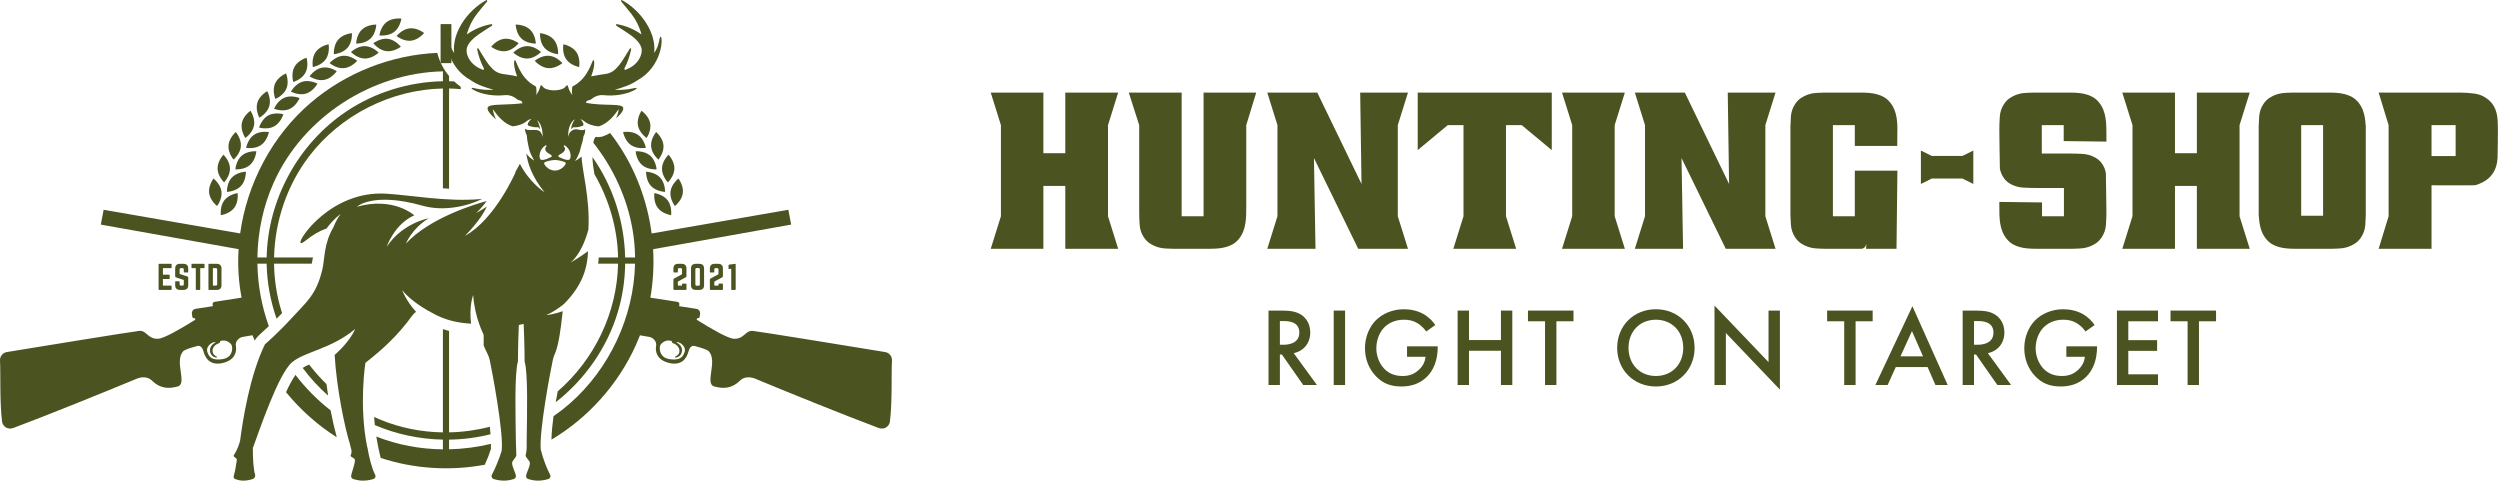
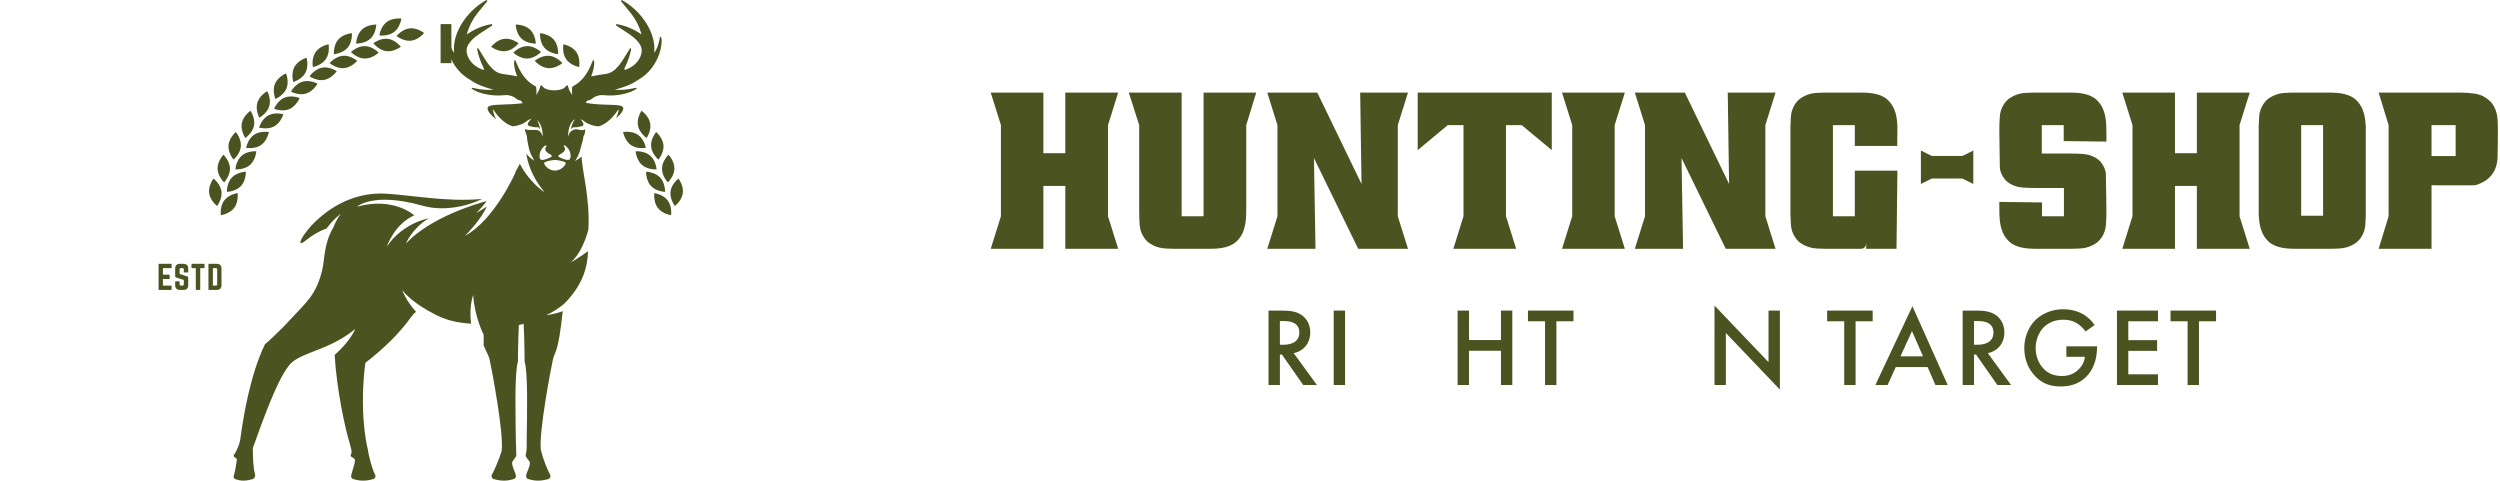
<svg xmlns="http://www.w3.org/2000/svg" width="810" height="156" viewBox="0 0 810 156" fill="none">
  <path d="M146.249 7.808H142.751V20.458H146.249V7.808Z" fill="#4B5320" />
  <path d="M55.427 85.479C55.554 85.479 55.596 85.542 55.596 85.648V86.703C55.596 86.809 55.554 86.883 55.427 86.883H52.786V88.997H54.804C54.909 88.997 54.973 89.061 54.973 89.177V90.222C54.973 90.338 54.909 90.401 54.804 90.401H52.786V92.537H55.427C55.554 92.537 55.596 92.59 55.596 92.706V93.761C55.596 93.867 55.554 93.93 55.427 93.93H51.54C51.445 93.93 51.382 93.867 51.382 93.761V85.648C51.382 85.542 51.445 85.479 51.54 85.479H55.427ZM66.099 85.479C66.215 85.479 66.268 85.542 66.268 85.648V86.703C66.268 86.809 66.215 86.872 66.099 86.872H64.873V93.761C64.873 93.878 64.821 93.93 64.704 93.93H63.607C63.501 93.93 63.437 93.878 63.437 93.761V86.872H62.212C62.107 86.872 62.043 86.809 62.043 86.703V85.648C62.043 85.542 62.107 85.479 62.212 85.479H66.099ZM70.242 85.479C71.235 85.479 71.762 86.017 71.762 87.01V92.41C71.762 93.402 71.235 93.93 70.242 93.93H67.706C67.59 93.93 67.537 93.878 67.537 93.761V85.648C67.537 85.542 67.59 85.479 67.706 85.479H70.242ZM59.465 85.479C60.457 85.479 60.985 86.006 60.985 86.999V88.119C60.985 88.225 60.932 88.288 60.816 88.288H59.718C59.613 88.288 59.549 88.225 59.549 88.119V87.295C59.549 87.02 59.412 86.872 59.126 86.872H58.618C58.354 86.872 58.196 87.02 58.196 87.295V88.754L60.71 89.578C60.89 89.652 60.985 89.768 60.985 89.969V92.41C60.985 93.402 60.457 93.93 59.465 93.93H58.28C57.298 93.93 56.76 93.402 56.76 92.41V91.301C56.76 91.184 56.823 91.131 56.928 91.131H58.027C58.143 91.131 58.196 91.184 58.196 91.301V92.115C58.196 92.4 58.354 92.537 58.618 92.537H59.126C59.401 92.537 59.549 92.4 59.549 92.115V90.708L57.045 89.884C56.855 89.821 56.76 89.694 56.76 89.493V86.999C56.76 86.006 57.298 85.479 58.28 85.479H59.465ZM69.946 92.537C70.221 92.537 70.369 92.4 70.369 92.115V87.305C70.369 87.02 70.221 86.872 69.946 86.872H68.973V92.537H69.946Z" fill="#4B5320" />
-   <path d="M220.894 85.479C221.875 85.479 222.413 86.006 222.413 86.999V89.493C222.413 89.694 222.329 89.778 222.129 89.884L219.772 91.153C219.667 91.216 219.624 91.29 219.624 91.406V92.326C219.624 92.463 219.698 92.537 219.836 92.537H220.978V92.103C220.978 91.966 221.052 91.892 221.189 91.892H222.202C222.34 91.892 222.413 91.966 222.413 92.103V93.719C222.413 93.856 222.34 93.93 222.202 93.93H218.4C218.263 93.93 218.189 93.856 218.189 93.719V90.603C218.189 90.402 218.263 90.317 218.463 90.212L220.978 88.859V87.295C220.978 87.02 220.82 86.872 220.555 86.872H220.047C219.762 86.872 219.624 87.02 219.624 87.295V88.119C219.624 88.225 219.561 88.288 219.455 88.288H218.358C218.241 88.288 218.189 88.225 218.189 88.119V86.999C218.189 86.006 218.717 85.479 219.709 85.479H220.894ZM236.249 85.743C236.111 85.754 236.048 85.828 236.048 85.965V86.979C236.048 87.116 236.133 87.19 236.27 87.169L236.925 87.085V93.761C236.925 93.867 236.978 93.93 237.094 93.93H238.192C238.297 93.93 238.361 93.867 238.361 93.761V85.648C238.361 85.542 238.297 85.479 238.192 85.479L236.249 85.743ZM226.599 85.479C227.592 85.479 228.12 86.006 228.12 86.999V92.41C228.12 93.402 227.592 93.93 226.599 93.93H225.415C224.422 93.93 223.894 93.402 223.894 92.41V86.999C223.894 86.006 224.422 85.479 225.415 85.479H226.599ZM232.703 85.479C233.685 85.479 234.223 86.006 234.223 86.999V89.493C234.223 89.694 234.139 89.778 233.939 89.884L231.582 91.153C231.477 91.216 231.434 91.29 231.434 91.406V92.326C231.434 92.463 231.508 92.537 231.645 92.537H232.788V92.103C232.788 91.966 232.862 91.892 232.999 91.892H234.012C234.15 91.892 234.223 91.966 234.223 92.103V93.719C234.223 93.856 234.15 93.93 234.012 93.93H230.21C230.072 93.93 229.998 93.856 229.998 93.719V90.603C229.998 90.402 230.072 90.317 230.273 90.212L232.788 88.859V87.295C232.788 87.02 232.629 86.872 232.364 86.872H231.857C231.571 86.872 231.434 87.02 231.434 87.295V88.119C231.434 88.225 231.371 88.288 231.265 88.288H230.167C230.051 88.288 229.998 88.225 229.998 88.119V86.999C229.998 86.006 230.526 85.479 231.519 85.479H232.703ZM226.335 92.569C226.61 92.569 226.758 92.431 226.758 92.146V87.263C226.758 86.988 226.61 86.84 226.335 86.84H225.721C225.446 86.84 225.298 86.988 225.298 87.263V92.146C225.298 92.431 225.446 92.569 225.721 92.569H226.335Z" fill="#4B5320" />
-   <path fill-rule="evenodd" clip-rule="evenodd" d="M143.503 106.627C144.162 106.85 144.827 107.053 145.497 107.235V140.085C149.948 139.994 154.391 139.386 158.705 138.269C158.789 139.079 158.865 139.89 158.934 140.702C154.545 141.803 150.026 142.381 145.497 142.444V145.574C150.066 145.475 154.628 144.882 159.076 143.808C159.079 144.782 159.051 145.5 159.051 145.5C158.494 147.229 157.837 148.925 157.07 150.571C145.873 152.659 134.144 151.925 123.335 148.373C122.798 146.283 122.373 143.978 122.373 143.978C122.207 143.136 122.057 142.29 121.924 141.443C128.782 144.152 136.13 145.514 143.503 145.586V142.437C135.951 142.288 128.415 140.709 121.441 137.733C121.35 136.855 121.275 135.975 121.216 135.094C121.844 135.386 122.479 135.664 123.119 135.931C129.571 138.615 136.523 139.99 143.503 140.091V106.627ZM197.669 43.092C198.504 44.16 199.304 45.255 200.07 46.377C206.006 55.074 209.748 65.198 211.128 75.646L255.416 67.97L256.343 72.768L211.611 80.741C211.915 85.984 211.625 91.261 210.722 96.439L219.503 97.799C219.904 97.861 220.179 98.236 220.116 98.637C220.071 98.929 220.03 99.197 220.03 99.197L225.618 100.063C225.996 100.122 226.337 100.328 226.563 100.638C226.79 100.948 226.884 101.335 226.826 101.714C226.773 102.058 226.719 102.403 226.678 102.669C226.658 102.8 226.586 102.917 226.48 102.995C226.374 103.073 226.241 103.105 226.11 103.085C226.11 103.085 226.109 103.084 226.109 103.085C225.954 103.061 225.804 103.149 225.75 103.296C225.696 103.443 225.752 103.608 225.885 103.69C230.45 106.534 235.811 109.631 237.678 109.749C241.154 109.969 241.438 106.988 243.877 107.207C245.966 107.394 278.032 112.628 286.801 114.067C288.124 114.282 289.071 115.461 288.996 116.8C288.761 120.932 289.143 129.839 288.337 136.576C288.226 137.395 287.739 138.116 287.019 138.525C286.3 138.933 285.446 138.947 284.671 138.659C274.398 134.843 252.967 126.164 244.715 122.707C243.196 122.071 241.157 121.951 239.809 123.282C237.243 125.816 234.527 126.093 231.393 125.209C228.26 124.324 232.55 117.106 229.701 113.865C229.236 113.337 227.484 112.719 224.857 112.051C224.366 111.983 223.512 112.235 223.074 113.868C222.481 116.077 220.918 118.573 216.803 117.601C212.688 116.629 212.257 113.717 212.577 112.095C212.734 111.299 212.452 110.598 211.921 110.023C211.495 109.562 210.928 109.254 210.309 109.146C209.337 108.978 208.349 108.81 207.349 108.642C206.931 109.725 206.482 110.798 206.003 111.859C200.287 124.516 190.635 135.329 178.671 142.446C178.74 139.92 178.987 137.384 179.336 134.847C181.151 133.601 182.897 132.25 184.563 130.793C197.484 119.504 205.363 102.595 205.754 85.42H202.553C202.489 90.728 201.704 96.043 200.156 101.183C196.695 112.678 189.509 122.939 180.052 130.327C180.259 129.148 180.479 127.969 180.703 126.791C192.493 116.605 199.955 101.408 200.251 85.42H193.794C193.898 84.757 193.967 84.092 193.996 83.427H200.251C200.069 73.957 197.339 64.612 192.581 56.422C192.26 54.561 191.998 52.716 191.95 50.884C198.607 60.318 202.292 71.801 202.544 83.427H205.765C205.731 80.322 205.448 77.216 204.905 74.139C203.107 63.974 198.645 54.329 192.236 46.251C192.313 45.931 192.38 45.608 192.431 45.279C193.035 43.986 193.084 44.392 193.726 44.44L195.067 44.281C195.981 43.986 196.851 43.584 197.669 43.092ZM95.734 121.46C99.017 125.759 102.849 129.636 107.121 132.958C107.677 135.885 108.334 138.792 109.105 141.667C102.896 137.745 97.346 132.777 92.683 127.071C93.564 125.117 94.529 123.209 95.734 121.46ZM141.679 17.131C142.344 19.884 143.684 22.458 145.497 24.633V26.319C146.046 26.33 146.594 26.349 147.142 26.376C147.727 26.923 148.345 27.432 148.991 27.899C149.362 28.164 149.278 28.397 149.308 28.878C148.042 28.766 146.771 28.698 145.497 28.674V61.149C144.832 61.112 144.167 61.068 143.503 61.019V28.674C126.725 29.01 110.293 37.245 100.025 50.803C92.964 60.125 89.061 71.699 88.802 83.427H101.395C101.275 84.092 101.149 84.757 101.012 85.42H88.793C88.861 90.499 89.616 95.584 91.098 100.505C91.193 100.821 91.291 101.136 91.392 101.45C90.805 102.055 90.209 102.656 89.606 103.252C87.624 97.563 86.505 91.546 86.395 85.42H83.4C83.518 92.309 84.754 99.183 87.102 105.668C86.261 106.462 85.411 107.246 84.558 108.018C83.647 108.838 82.971 109.525 82.531 110.363C82.281 109.784 82.041 109.202 81.808 108.616C80.755 108.792 79.714 108.969 78.691 109.146C78.072 109.254 77.505 109.562 77.079 110.023C76.548 110.598 76.266 111.299 76.423 112.095C76.743 113.717 76.312 116.629 72.197 117.601C68.082 118.573 66.519 116.077 65.926 113.868C65.488 112.235 64.634 111.983 64.143 112.051C61.516 112.719 59.764 113.337 59.299 113.865C56.45 117.106 60.74 124.324 57.606 125.209C54.473 126.093 51.758 125.816 49.191 123.282C47.843 121.951 45.804 122.071 44.285 122.707C36.033 126.164 14.602 134.843 4.329 138.659C3.553 138.947 2.699 138.933 1.98 138.525C1.261 138.116 0.774 137.395 0.663 136.576C-0.143 129.839 0.239 120.932 0.004 116.8C-0.071 115.461 0.876 114.282 2.199 114.067C10.968 112.628 43.034 107.394 45.123 107.207C47.562 106.988 47.846 109.969 51.322 109.749C53.189 109.631 58.55 106.534 63.115 103.69C63.248 103.608 63.304 103.443 63.25 103.296C63.196 103.149 63.046 103.061 62.891 103.085C62.76 103.105 62.626 103.073 62.52 102.995C62.414 102.917 62.342 102.8 62.322 102.669C62.281 102.403 62.227 102.058 62.174 101.714C62.116 101.335 62.21 100.948 62.437 100.638C62.663 100.328 63.004 100.122 63.382 100.063L68.97 99.197C68.97 99.197 68.928 98.929 68.884 98.637C68.821 98.236 69.096 97.861 69.497 97.799L78.266 96.441C77.591 92.863 77.219 89.221 77.177 85.553C77.158 83.943 77.199 82.332 77.299 80.725L32.657 72.768L33.584 67.97L77.809 75.635C80.055 59.447 88.15 44.033 100.622 33.338C112.004 23.578 126.734 17.789 141.679 17.131ZM100.167 118.125C101.883 120.368 103.763 122.484 105.789 124.45C105.945 125.696 106.116 126.939 106.306 128.179C103.258 125.489 100.495 122.474 98.063 119.204C98.719 118.784 99.429 118.437 100.167 118.125ZM219.272 110.803C219.39 110.827 219.506 110.85 219.623 110.874C220.119 110.976 220.579 111.209 220.954 111.548C221.524 112.073 222.151 112.918 221.845 113.949C221.321 115.708 220.267 116.841 217.034 116.382C213.801 115.924 213.615 113.343 213.846 112.124C213.948 111.581 214.492 111.081 215.138 110.705C215.728 110.363 216.422 110.245 217.092 110.374C217.268 110.408 217.444 110.442 217.618 110.475C217.658 110.619 217.696 110.758 217.728 110.871C217.772 111.032 217.895 111.16 218.054 111.21C219.471 111.667 220.259 112.775 220.125 113.958C220.04 114.712 219.46 115.207 218.797 115.535C218.726 115.578 218.695 115.665 218.723 115.744C218.751 115.822 218.829 115.871 218.912 115.86C219.708 115.745 220.731 115.253 220.942 113.846C221.238 111.871 219.257 111.025 219.257 111.025L219.272 110.803ZM69.728 110.803C69.61 110.827 69.493 110.85 69.377 110.874C68.881 110.976 68.421 111.209 68.046 111.548C67.476 112.073 66.849 112.918 67.156 113.949C67.679 115.708 68.733 116.841 71.966 116.382C75.199 115.924 75.385 113.343 75.154 112.124C75.052 111.581 74.508 111.081 73.862 110.705C73.272 110.363 72.579 110.245 71.908 110.374C71.732 110.408 71.556 110.442 71.382 110.475C71.342 110.619 71.304 110.758 71.272 110.871C71.228 111.032 71.105 111.16 70.946 111.21C69.529 111.667 68.741 112.775 68.875 113.958C68.96 114.712 69.54 115.207 70.203 115.535C70.274 115.578 70.305 115.665 70.277 115.744C70.249 115.822 70.171 115.871 70.088 115.86C69.291 115.745 68.269 115.253 68.058 113.846C67.762 111.871 69.743 111.025 69.743 111.025L69.728 110.803ZM143.503 23.118C120.653 23.589 98.281 37.78 88.717 59.081C85.287 66.721 83.517 75.058 83.398 83.427H86.396C86.734 64.787 96.547 46.559 112.307 36.045C121.497 29.915 132.468 26.526 143.503 26.319V23.118Z" fill="#4B5320" />
  <path fill-rule="evenodd" clip-rule="evenodd" d="M172.231 38.504C171.204 38.692 170.447 39.413 170.447 39.413C170.447 39.413 170.224 39.518 170.044 39.705C169.361 40.121 168.03 40.76 166.098 40.932C162.048 39.625 159.911 35.373 159.693 35.427C159.693 35.427 159.828 37.015 160.758 38.699C158.505 36.857 157.237 35.074 158.417 34.424C159.773 33.676 164.438 34.067 169.298 33.448C168.938 32.212 168.28 32.807 167.409 32.077C166.262 31.127 164.862 30.687 163.464 30.838C156.093 31.603 150.787 27.908 153.524 28.543C156.105 29.142 158.274 29.2 159.905 29.074C157.387 28.372 154.75 27.556 152.49 25.975C144.72 21.667 144.106 12.329 145.05 11.888C145.496 11.679 145.351 14.801 147.146 17.149C146.354 10.717 151.375 3.39 157.646 0H157.648C157.744 0.021 157.824 0.103 157.853 0.214C157.882 0.323 157.857 0.444 157.789 0.525C157.076 1.374 155.449 3.321 154.479 4.562C153.08 6.351 151.875 8.713 151.254 11.161C153.64 9.454 156.476 8.259 159.349 7.803L159.35 7.804C159.437 7.857 159.492 7.963 159.493 8.078C159.493 8.193 159.439 8.299 159.352 8.354C158.459 8.92 156.417 10.223 155.178 11.076C153.585 12.173 151.263 14.081 151.172 16.198C151.094 18.011 152.319 20.518 155.016 21.971C155.479 22.22 155.951 22.436 156.429 22.625C156.543 22.667 156.667 22.622 156.741 22.513C156.814 22.402 156.822 22.25 156.759 22.132C155.765 20.216 155.009 18.065 154.572 15.839L154.572 15.838C154.611 15.734 154.694 15.66 154.79 15.642C154.886 15.625 154.978 15.669 155.031 15.756C155.573 16.652 156.816 18.702 157.624 19.935C158.194 20.808 158.888 21.648 159.667 22.398C160.566 23.258 161.657 23.799 162.811 23.955C164.385 24.186 165.978 24.384 167.552 24.734C166.474 21.993 166.346 19.772 166.811 19.454C167.244 19.158 168.249 25.261 173.493 27.948C173.651 28.028 173.751 28.212 173.746 28.413C173.716 28.925 174.054 29.929 173.583 30.793C173.583 30.793 174.459 30.178 175.103 27.86C175.313 27.102 175.93 28.333 176.43 28.601C177.308 29.073 178.522 29.268 179.545 29.274C180.569 29.268 181.783 29.073 182.661 28.601C183.16 28.333 183.777 27.102 183.988 27.86C184.632 30.178 185.507 30.793 185.507 30.793C185.078 29.913 185.407 28.935 185.372 28.426C185.363 28.219 185.465 28.027 185.628 27.944C190.86 25.252 191.847 19.158 192.279 19.454C192.745 19.772 192.616 21.993 191.539 24.734C193.113 24.384 194.706 24.186 196.28 23.955C197.433 23.799 198.524 23.258 199.423 22.398C200.203 21.648 200.896 20.808 201.467 19.935C202.274 18.702 203.518 16.652 204.06 15.756C204.112 15.669 204.205 15.625 204.301 15.642C204.397 15.66 204.48 15.734 204.518 15.838L204.519 15.839C204.082 18.065 203.325 20.216 202.332 22.132C202.269 22.25 202.276 22.402 202.35 22.513C202.424 22.622 202.548 22.667 202.661 22.625C203.14 22.436 203.612 22.22 204.075 21.971C206.771 20.518 207.997 18.011 207.919 16.198C207.828 14.081 205.505 12.173 203.913 11.076C202.674 10.223 200.631 8.92 199.738 8.354C199.651 8.299 199.598 8.193 199.598 8.078C199.599 7.963 199.654 7.857 199.741 7.804L199.742 7.803C202.615 8.259 205.45 9.454 207.837 11.161C207.215 8.713 206.011 6.351 204.612 4.562C203.642 3.321 202.015 1.374 201.302 0.525C201.233 0.444 201.209 0.323 201.238 0.214C201.267 0.103 201.346 0.021 201.442 0H201.444C207.716 3.39 212.736 10.717 211.945 17.149C213.74 14.801 213.594 11.679 214.041 11.888C214.984 12.329 214.371 21.667 206.601 25.975C204.341 27.556 201.704 28.372 199.186 29.074C200.817 29.2 202.986 29.142 205.567 28.543C208.304 27.908 202.997 31.603 195.627 30.838C194.228 30.687 192.829 31.127 191.682 32.077C190.839 32.783 190.196 32.151 189.829 33.327C194.96 34.277 200.057 33.637 201.484 34.424C202.588 35.032 201.605 36.633 199.571 38.344C200.389 36.799 200.445 35.427 200.445 35.427C200.225 35.372 198.072 39.658 193.992 40.947C191.936 40.8 190.532 40.12 189.834 39.692C189.657 39.513 189.445 39.413 189.445 39.413C189.445 39.413 188.864 38.86 188.029 38.596C188.648 39.119 189.331 40.194 188.898 40.719L188.897 40.722C187.39 41.315 186.32 41.267 185.72 41.231C185.356 41.52 185.051 41.822 185.051 41.822C185.027 40.93 185.613 39.477 186.309 38.638C185.222 39.167 183.97 41.112 184.095 44.352C184.095 44.352 184.181 43.973 184.341 43.499C184.699 42.59 185.541 41.964 186.514 41.883C187.399 41.834 188.57 42.541 189.556 41.902C189.718 42.321 189.426 43.744 189.054 44.109C188.845 45.941 188.507 46.366 188.016 48.396C188.016 48.396 187.802 49.877 186.318 52.197C187.021 51.781 187.777 51.286 188.442 50.743C188.499 55.03 191.249 64.23 190.631 74.428C189.757 77.632 188.002 82.413 184.865 85.085C184.865 85.085 187.686 83.449 190.529 81.389C190.352 86.319 189.021 92.193 182.718 98.493C181.031 99.85 179.019 101.23 176.974 102.089C176.974 102.089 179.259 101.928 182.324 100.823C180.814 114.991 179.796 113.491 179.113 116.637C178.439 119.736 174.611 139.726 175.213 145.693C175.96 148.779 177.303 152.087 178.215 153.762C178.363 154.029 178.383 154.349 178.269 154.632C178.154 154.915 177.919 155.132 177.627 155.222C174.472 156.146 172.529 155.604 171.132 155.213C170.643 155.051 170.355 154.545 170.467 154.042C170.698 152.799 171.699 151.342 171.682 149.954C171.676 149.223 170.126 148.162 170.317 147.456C170.508 146.747 170.608 145.896 170.657 145.075H170.641C170.624 144.494 170.634 143.422 170.653 142.018C170.648 141.941 170.645 141.899 170.645 141.899L170.654 141.912C170.754 134.864 171.106 120.693 169.975 117.144C169.975 117.144 169.964 111.611 169.666 104.941C169.138 105.067 168.617 105.184 168.102 105.293C167.819 111.856 167.808 117.144 167.808 117.144C166.613 120.896 167.075 136.638 167.143 143.044C167.171 144.042 167.22 145.616 167.293 147.456C167.323 148.187 165.935 149.223 165.928 149.954C165.912 151.342 166.912 152.799 167.143 154.042C167.256 154.545 166.968 155.051 166.478 155.213C165.081 155.604 163.138 156.146 159.983 155.222C159.691 155.132 159.456 154.915 159.342 154.632C159.228 154.349 159.247 154.029 159.395 153.762C160.262 152.17 161.661 148.986 162.563 146.007H162.534C163.28 140.469 159.356 119.793 158.671 116.637C158.339 115.109 157.562 114.021 156.708 111.948C156.761 110.179 156.676 108.376 156.676 108.376C156.676 108.376 153.756 102.758 153.313 95.6C153.313 95.6 151.938 98.938 152.618 104.863C143.849 104.408 139.966 101.15 138.562 100.592L138.55 100.587C136.303 99.286 132.618 96.889 130.299 94.003C130.299 94.003 131.569 97.49 134.806 101.035C134.331 101.355 133.899 101.777 133.537 102.292C128.734 108.924 123.676 113.428 118.39 117.548C118.39 117.548 116.227 131.222 118.969 144.82L119.013 144.819C119.541 148.098 120.544 151.955 121.528 153.762C121.676 154.029 121.696 154.349 121.582 154.632C121.468 154.915 121.232 155.132 120.94 155.222C117.786 156.146 115.843 155.604 114.446 155.213C113.956 155.051 113.668 154.545 113.781 154.042C114.011 152.799 115.011 150.409 114.995 149.022C114.989 148.291 113.283 148.1 113.63 147.456C114.333 146.152 113.472 144.825 113.356 143.794C111.779 138.821 109.057 125.945 108.423 114.988C108.423 114.988 113.142 111.046 115.09 106.582C107.31 113.076 98.734 113.931 94.65 117.355C90.105 121.165 83.859 140.013 81.918 145.182C81.92 148.406 82.088 151.996 82.65 153.762C82.738 154.029 82.7 154.349 82.547 154.632C82.394 154.915 82.144 155.132 81.864 155.222C78.848 156.146 77.362 155.604 76.165 155.213C75.751 155.051 75.579 154.545 75.768 154.042C76.194 152.799 76.51 150.409 76.737 149.022C76.858 148.291 75.348 148.1 75.774 147.456C77.016 145.58 77.582 143.655 77.814 142.637C78.644 136.242 80.916 121.634 85.837 111.565C85.837 111.565 89.844 108.141 94.416 103.157C99.191 97.932 102.489 95.571 104.427 87.361C105.292 83.696 104.831 78.988 108.128 73.46L108.073 73.47C108.697 72.02 109.453 70.57 110.353 69.324C110.353 69.324 108.054 70.958 105.768 74.066C100.554 75.808 98.057 79.422 97.371 78.669C96.471 77.682 107.351 61.696 125.056 62.751C133.355 63.247 144.734 65.439 155.563 64.505C155.801 64.484 156.038 64.46 156.275 64.433C151.305 66.908 143.689 68.561 136.925 66.653C120.805 62.106 115.665 66.973 115.665 66.973C127.552 63.647 134.223 69.772 134.223 69.772C127.779 72.579 125.285 79.958 125.285 79.958C130.481 72.163 138.906 70.736 138.906 70.736C133.501 73.958 131.521 78.919 131.521 78.919C139.373 70.404 154.507 65.99 157.694 65.134C156.762 66.395 155.581 67.822 154.261 69.029C154.261 69.029 155.899 68.173 157.705 66.928C155.857 71.284 150.645 76.424 150.645 76.424C160.465 71.044 167.066 55.751 167.066 55.751C167.066 55.751 167.031 55.744 166.965 55.734C166.981 55.709 166.997 55.682 167.012 55.657C167.251 55.258 167.811 54.227 168.439 53.083C171.688 59.345 176.433 62.285 176.433 62.285C172.162 57.105 170.886 52.47 170.528 49.734C171.119 50.639 172.11 51.425 173.083 52.038C172.342 50.611 171.61 49.441 171.329 47.874C171 46.039 170.812 45.731 170.706 44.037C170.684 43.675 169.924 42.489 170.148 41.774C171.124 42.39 172.248 41.986 173.733 42.116C174.742 42.204 175.211 42.641 175.566 43.589C175.722 44.018 175.797 44.352 175.797 44.352C175.905 41.554 174.986 39.721 174.033 38.933C174.663 40.092 174.923 41.314 175.039 41.909C175.039 41.909 174.736 41.546 174.38 41.207C174.095 41.241 172.98 41.392 171.15 40.674C170.558 40.249 171.642 38.936 172.231 38.504ZM179.786 55.259C177.387 55.253 176.107 53.013 176.288 52.772C176.664 52.27 178.587 51.904 179.799 51.825L179.814 51.825C181.027 51.899 182.936 52.272 183.311 52.772C183.492 53.013 182.207 55.259 179.799 55.259H179.786ZM176.792 47.094C176.878 47.053 176.981 47.077 177.038 47.154C177.096 47.23 177.091 47.336 177.027 47.407C177.009 47.472 176.969 47.518 176.931 47.567C176.227 48.446 176.939 49.349 178.228 49.994C178.228 49.994 178.873 50.237 178.755 50.765C178.755 50.765 175.884 52.348 175.123 51.644C174.518 51.086 174.639 48.347 176.792 47.094ZM182.941 47.094C182.855 47.053 182.752 47.077 182.695 47.154C182.637 47.23 182.643 47.336 182.706 47.407C182.724 47.472 182.764 47.518 182.803 47.567C183.506 48.446 182.742 49.349 181.453 49.994C181.453 49.994 180.809 50.237 180.926 50.765C180.926 50.765 183.797 52.348 184.559 51.644C185.163 51.086 185.094 48.347 182.941 47.094Z" fill="#4B5320" />
  <path fill-rule="evenodd" clip-rule="evenodd" d="M76.986 62.568C76.986 62.568 77.375 65.387 75.876 67.358C74.379 69.329 71.558 69.71 71.558 69.71C71.558 69.71 71.17 66.89 72.668 64.919C74.166 62.949 76.986 62.568 76.986 62.568ZM69.184 57.852C69.184 57.852 71.439 59.587 71.757 62.042C72.075 64.497 70.333 66.749 70.333 66.749C70.333 66.749 68.078 65.013 67.76 62.558C67.442 60.103 69.184 57.852 69.184 57.852ZM79.665 55.632C79.665 55.632 79.756 58.477 78.06 60.279C76.364 62.083 73.519 62.167 73.519 62.167C73.519 62.167 73.429 59.322 75.124 57.519C76.82 55.716 79.665 55.632 79.665 55.632ZM72.397 50.126C72.397 50.126 74.46 52.087 74.519 54.562C74.578 57.037 72.611 59.094 72.611 59.094C72.611 59.094 70.549 57.133 70.49 54.658C70.431 52.183 72.397 50.126 72.397 50.126ZM83.053 49.014C83.053 49.014 82.846 51.852 80.971 53.468C79.096 55.084 76.259 54.871 76.259 54.871C76.259 54.871 76.465 52.032 78.34 50.416C80.215 48.8 83.053 49.014 83.053 49.014ZM76.401 42.778C76.401 42.778 78.248 44.944 78.047 47.412C77.847 49.879 75.676 51.719 75.676 51.719C75.676 51.719 73.831 49.554 74.031 47.086C74.231 44.619 76.401 42.778 76.401 42.778ZM87.115 42.786C87.115 42.786 86.613 45.587 84.579 46.999C82.546 48.41 79.746 47.901 79.746 47.901C79.746 47.901 80.248 45.099 82.281 43.688C84.315 42.276 87.115 42.786 87.115 42.786ZM81.151 35.89C81.151 35.89 82.761 38.237 82.304 40.67C81.847 43.102 79.496 44.706 79.496 44.706C79.496 44.706 77.886 42.359 78.343 39.926C78.8 37.493 81.151 35.89 81.151 35.89ZM91.806 37.017C91.806 37.017 91.013 39.751 88.843 40.942C86.673 42.133 83.942 41.333 83.942 41.333C83.942 41.333 84.734 38.6 86.904 37.409C89.074 36.218 91.806 37.017 91.806 37.017ZM86.595 29.535C86.595 29.535 87.95 32.038 87.242 34.41C86.533 36.781 84.027 38.13 84.027 38.13C84.027 38.13 82.672 35.627 83.381 33.255C84.089 30.884 86.595 29.535 86.595 29.535ZM97.073 31.77C97.073 31.77 96 34.406 93.717 35.363C91.434 36.321 88.802 35.24 88.802 35.24C88.802 35.24 89.875 32.605 92.158 31.647C94.441 30.689 97.073 31.77 97.073 31.77ZM92.674 23.784C92.674 23.784 93.76 26.415 92.808 28.7C91.855 30.984 89.221 32.064 89.221 32.064C89.221 32.064 88.135 29.433 89.088 27.149C90.04 24.864 92.674 23.784 92.674 23.784ZM102.861 27.102C102.861 27.102 101.518 29.611 99.147 30.325C96.777 31.039 94.272 29.689 94.272 29.689C94.272 29.689 95.615 27.18 97.985 26.466C100.355 25.752 102.861 27.102 102.861 27.102ZM99.32 18.701C99.32 18.701 100.126 21.43 98.939 23.603C97.753 25.775 95.021 26.574 95.021 26.574C95.021 26.574 94.216 23.844 95.402 21.671C96.588 19.499 99.32 18.701 99.32 18.701ZM109.105 23.065C109.105 23.065 107.506 25.42 105.075 25.882C102.642 26.344 100.292 24.74 100.292 24.74C100.292 24.74 101.89 22.385 104.322 21.922C106.754 21.461 109.105 23.065 109.105 23.065ZM115.736 19.703C115.736 19.703 113.9 21.877 111.434 22.083C108.967 22.288 106.796 20.447 106.796 20.447C106.796 20.447 108.632 18.272 111.099 18.067C113.566 17.861 115.736 19.703 115.736 19.703ZM106.461 14.339C106.461 14.339 106.977 17.138 105.57 19.175C104.163 21.211 101.363 21.72 101.363 21.72C101.363 21.72 100.847 18.921 102.254 16.884C103.661 14.847 106.461 14.339 106.461 14.339ZM122.683 17.052C122.683 17.052 120.63 19.023 118.155 18.969C115.68 18.915 113.714 16.858 113.714 16.858C113.714 16.858 115.767 14.886 118.242 14.94C120.717 14.993 122.683 17.052 122.683 17.052ZM114.019 10.748C114.019 10.748 114.24 13.585 112.628 15.464C111.015 17.342 108.178 17.555 108.178 17.555C108.178 17.555 107.957 14.718 109.569 12.84C111.182 10.961 114.019 10.748 114.019 10.748ZM129.868 15.141C129.868 15.141 127.621 16.887 125.165 16.575C122.709 16.263 120.969 14.011 120.969 14.011C120.969 14.011 123.217 12.265 125.673 12.577C128.128 12.889 129.868 15.141 129.868 15.141ZM121.911 7.967C121.911 7.967 121.834 10.812 120.034 12.512C118.235 14.211 115.39 14.126 115.39 14.126C115.39 14.126 115.467 11.282 117.267 9.581C119.066 7.882 121.911 7.967 121.911 7.967ZM137.403 10.698C137.403 10.698 135.625 12.92 133.164 13.189C130.704 13.459 128.486 11.674 128.486 11.674C128.486 11.674 130.265 9.452 132.726 9.183C135.187 8.914 137.403 10.698 137.403 10.698ZM130.051 6.026C130.051 6.026 129.676 8.847 127.709 10.349C125.742 11.852 122.921 11.47 122.921 11.47C122.921 11.47 123.296 8.649 125.263 7.146C127.23 5.644 130.051 6.026 130.051 6.026Z" fill="#4B5320" />
  <path fill-rule="evenodd" clip-rule="evenodd" d="M212.014 62.568C212.014 62.568 211.625 65.387 213.124 67.358C214.621 69.329 217.442 69.71 217.442 69.71C217.442 69.71 217.83 66.89 216.332 64.919C214.834 62.949 212.014 62.568 212.014 62.568ZM219.816 57.852C219.816 57.852 217.561 59.587 217.243 62.042C216.926 64.497 218.667 66.749 218.667 66.749C218.667 66.749 220.922 65.013 221.24 62.558C221.557 60.103 219.816 57.852 219.816 57.852ZM209.335 55.632C209.335 55.632 209.244 58.477 210.94 60.279C212.636 62.083 215.48 62.167 215.48 62.167C215.48 62.167 215.571 59.322 213.876 57.519C212.18 55.716 209.335 55.632 209.335 55.632ZM216.603 50.126C216.603 50.126 214.54 52.087 214.481 54.562C214.423 57.037 216.389 59.094 216.389 59.094C216.389 59.094 218.451 57.133 218.51 54.658C218.569 52.183 216.603 50.126 216.603 50.126ZM205.947 49.014C205.947 49.014 206.154 51.852 208.029 53.468C209.904 55.084 212.741 54.871 212.741 54.871C212.741 54.871 212.535 52.032 210.66 50.416C208.785 48.8 205.947 49.014 205.947 49.014ZM212.599 42.779C212.599 42.779 210.752 44.944 210.952 47.412C211.153 49.879 213.324 51.719 213.324 51.719C213.324 51.719 215.169 49.554 214.969 47.086C214.769 44.619 212.599 42.779 212.599 42.779ZM201.885 42.786C201.885 42.786 202.387 45.587 204.421 46.999C206.454 48.41 209.254 47.901 209.254 47.901C209.254 47.901 208.752 45.099 206.719 43.688C204.685 42.276 201.885 42.786 201.885 42.786ZM207.849 35.89C207.849 35.89 206.239 38.237 206.696 40.67C207.152 43.102 209.504 44.706 209.504 44.706C209.504 44.706 211.114 42.359 210.657 39.926C210.2 37.493 207.849 35.89 207.849 35.89ZM173.264 19.703C173.264 19.703 175.1 21.877 177.566 22.083C180.033 22.288 182.204 20.447 182.204 20.447C182.204 20.447 180.368 18.272 177.901 18.067C175.434 17.861 173.264 19.703 173.264 19.703ZM182.539 14.339C182.539 14.339 182.023 17.138 183.43 19.175C184.836 21.211 187.637 21.72 187.637 21.72C187.637 21.72 188.153 18.921 186.746 16.884C185.339 14.847 182.539 14.339 182.539 14.339ZM166.317 17.052C166.317 17.052 168.37 19.023 170.845 18.969C173.32 18.915 175.286 16.858 175.286 16.858C175.286 16.858 173.233 14.886 170.758 14.94C168.283 14.993 166.317 17.052 166.317 17.052ZM174.981 10.748C174.981 10.748 174.76 13.585 176.372 15.464C177.985 17.343 180.822 17.555 180.822 17.555C180.822 17.555 181.043 14.718 179.431 12.84C177.818 10.961 174.981 10.748 174.981 10.748ZM159.132 15.142C159.132 15.142 161.379 16.887 163.835 16.576C166.291 16.263 168.03 14.011 168.03 14.011C168.03 14.011 165.783 12.265 163.327 12.577C160.872 12.889 159.132 15.142 159.132 15.142ZM167.089 7.967C167.089 7.967 167.166 10.812 168.966 12.512C170.765 14.211 173.61 14.126 173.61 14.126C173.61 14.126 173.533 11.282 171.733 9.581C169.933 7.882 167.089 7.967 167.089 7.967Z" fill="#4B5320" />
  <path d="M411 100.627V124.746H414.683V114.872H415.337L422.246 124.746H426.691L419.171 114.438C422.39 113.718 424.521 111.186 424.521 107.714C424.521 106.665 424.304 103.804 421.67 102.035C420.115 100.986 418.231 100.627 415.301 100.627H411ZM414.683 104.021H415.952C417.761 104.021 420.983 104.347 420.983 107.75C420.983 111.584 416.856 111.695 415.844 111.695H414.683V104.021Z" fill="#4B5320" />
  <path d="M435.806 100.627H432.123V124.75H435.806V100.627Z" fill="#4B5320" />
-   <path d="M455.88 115.596H461.884C461.74 116.97 461.197 118.384 459.859 119.686C458.304 121.205 456.567 121.823 454.47 121.823C452.155 121.823 450.093 121.169 448.429 119.396C446.838 117.694 445.934 115.27 445.934 112.85C445.934 110.246 446.91 107.678 448.502 106.083C449.695 104.89 451.721 103.587 454.867 103.587C456.35 103.587 457.797 103.841 459.135 104.636C460.293 105.287 461.378 106.372 462.101 107.388L465.031 105.324C464.344 104.238 463.114 102.828 461.125 101.71C459.244 100.661 457.001 100.194 454.831 100.194C451.106 100.194 447.814 101.71 445.753 103.804C443.766 105.794 442.25 109.052 442.25 112.814C442.25 116.283 443.477 119.505 445.825 121.928C448.031 124.204 450.527 125.217 454.036 125.217C456.784 125.217 459.75 124.566 462.246 122.145C464.597 119.867 465.827 116.5 465.827 112.38V112.202H455.88V115.596Z" fill="#4B5320" />
  <path d="M475.954 100.627H472.271V124.746H475.954V113.643H486.305V124.746H489.988V100.627H486.305V110.176H475.954V100.627Z" fill="#4B5320" />
  <path d="M509.809 104.094V100.627H495.058V104.094H500.592V124.746H504.275V104.094H509.809Z" fill="#4B5320" />
-   <path d="M536.505 100.194C529.268 100.194 523.957 105.613 523.957 112.705C523.957 119.794 529.268 125.217 536.505 125.217C543.742 125.217 549.053 119.794 549.053 112.705C549.053 105.613 543.742 100.194 536.505 100.194ZM536.505 121.823C531.333 121.823 527.64 118.058 527.64 112.705C527.64 107.349 531.333 103.587 536.505 103.587C541.68 103.587 545.369 107.349 545.369 112.705C545.369 118.058 541.68 121.823 536.505 121.823Z" fill="#4B5320" />
  <path d="M559.18 124.747V107.895L576.686 126.23V100.628H573.003V117.332L555.497 99V124.747H559.18Z" fill="#4B5320" />
  <path d="M606.743 104.094V100.627H591.992V104.094H597.526V124.746H601.209V104.094H606.743Z" fill="#4B5320" />
  <path d="M627.076 124.746H631.049L619.622 99.217L607.617 124.746H611.59L614.233 118.923H624.544L627.076 124.746ZM615.752 115.457L619.477 107.277L623.058 115.457H615.752Z" fill="#4B5320" />
  <path d="M635.901 100.627V124.746H639.585V114.872H640.239L647.147 124.746H651.593L644.073 114.438C647.292 113.718 649.423 111.186 649.423 107.714C649.423 106.665 649.206 103.804 646.571 102.035C645.016 100.986 643.132 100.627 640.203 100.627H635.901ZM639.585 104.021H640.854C642.662 104.021 645.884 104.347 645.884 107.75C645.884 111.584 641.758 111.695 640.745 111.695H639.585V104.021Z" fill="#4B5320" />
  <path d="M669.497 115.596H675.501C675.356 116.97 674.814 118.384 673.475 119.686C671.92 121.205 670.184 121.823 668.086 121.823C665.771 121.823 663.71 121.169 662.046 119.396C660.454 117.694 659.55 115.27 659.55 112.85C659.55 110.246 660.527 107.678 662.118 106.083C663.312 104.89 665.337 103.587 668.484 103.587C669.967 103.587 671.414 103.841 672.752 104.636C673.909 105.287 674.995 106.372 675.718 107.388L678.648 105.324C677.96 104.238 676.731 102.828 674.741 101.71C672.861 100.661 670.618 100.194 668.448 100.194C664.722 100.194 661.431 101.71 659.369 103.804C657.383 105.794 655.867 109.052 655.867 112.814C655.867 116.283 657.094 119.505 659.442 121.928C661.648 124.204 664.144 125.217 667.652 125.217C670.401 125.217 673.367 124.566 675.863 122.145C678.214 119.867 679.443 116.5 679.443 112.38V112.202H669.497V115.596Z" fill="#4B5320" />
  <path d="M699.192 100.627H685.888V124.746H699.192V121.28H689.571V113.679H698.903V110.212H689.571V104.094H699.192V100.627Z" fill="#4B5320" />
  <path d="M718 104.094V100.627H703.249V104.094H708.783V124.746H712.466V104.094H718Z" fill="#4B5320" />
  <path d="M704.688 80.604H687.628L690.924 70.067V40.535L687.628 30H704.688V49.64H711.784V30H728.915L725.617 40.535V70.067L728.915 80.604H711.784V60.247H704.688V80.604ZM545.312 80.604H529.687L532.983 70.067V40.535L529.687 30H545.886L560.221 59.603L559.791 30H575.274L571.976 40.535V70.067L575.274 80.604H559.145L544.812 51.216L545.312 80.604ZM787.815 80.604H770.684L773.908 70.067V40.535L770.684 30H797.133C798.757 30 800.37 30.119 801.972 30.357C803.572 30.596 805.018 31.266 806.307 32.365C807.025 32.987 807.586 33.656 807.992 34.372C808.398 35.089 808.697 35.842 808.888 36.629C809.079 37.418 809.199 38.242 809.246 39.103C809.294 39.963 809.318 40.822 809.318 41.683C809.318 43.355 809.283 49.726 809.211 51.112C809.138 52.498 808.864 53.752 808.386 54.876C807.909 55.998 807.179 56.989 806.201 57.848C805.22 58.709 803.846 59.426 802.079 60C802.27 60.096 787.815 60.034 787.815 60.034V80.604ZM338.059 80.604H321L324.298 70.067V40.535L321 30H338.059V49.64H345.155V30H362.286L358.989 40.535V70.067L362.286 80.604H345.155V60.247H338.059V80.604ZM392.033 80.604H380.135L378.056 80.532C377.768 80.532 377.328 80.496 376.73 80.424C376.132 80.354 375.476 80.198 374.759 79.959C374.041 79.72 373.313 79.361 372.572 78.883C371.832 78.406 371.174 77.737 370.602 76.878C369.789 75.635 369.335 74.261 369.239 72.756C369.143 71.25 369.095 69.804 369.095 68.419V40.535L365.728 30H382.857V70.067H389.955V30H407.014L403.788 40.535V66.984C403.788 67.845 403.775 68.73 403.751 69.638C403.729 70.545 403.644 71.465 403.501 72.396C403.358 73.328 403.118 74.213 402.784 75.049C402.449 75.885 401.995 76.662 401.423 77.378C400.801 78.143 400.132 78.728 399.416 79.135C398.699 79.541 397.934 79.85 397.121 80.066C396.309 80.281 395.473 80.424 394.614 80.496C393.753 80.567 392.894 80.604 392.033 80.604ZM647.783 42.185C647.783 42.185 647.922 54.307 647.961 54.586C648.033 55.081 648.189 55.625 648.428 56.218C648.667 56.812 649.026 57.416 649.503 58.03C649.981 58.644 650.65 59.187 651.509 59.662C652.753 60.336 654.126 60.712 655.631 60.791C657.136 60.87 658.583 60.91 659.968 60.91H668.712V70.067H661.616V65.585L647.783 65.419V66.984C647.783 67.845 647.794 68.73 647.818 69.638C647.842 70.545 647.926 71.465 648.07 72.396C648.213 73.328 648.452 74.213 648.785 75.049C649.12 75.885 649.574 76.662 650.148 77.378C650.77 78.143 651.439 78.728 652.155 79.135C652.872 79.541 653.636 79.85 654.448 80.066C655.261 80.281 656.098 80.424 656.957 80.496C657.818 80.567 658.677 80.604 659.538 80.604H671.436L673.514 80.532C673.801 80.532 674.243 80.496 674.841 80.424C675.438 80.354 676.095 80.198 676.812 79.959C677.528 79.72 678.258 79.361 678.999 78.883C679.739 78.406 680.395 77.737 680.969 76.878C681.782 75.635 682.236 74.261 682.332 72.756C682.426 71.25 682.475 69.804 682.475 68.419C682.475 68.419 682.332 56.323 682.295 56.066C682.223 55.571 682.069 55.027 681.83 54.434C681.591 53.84 681.232 53.236 680.754 52.622C680.276 52.008 679.606 51.465 678.747 50.99C677.504 50.316 676.13 49.94 674.625 49.861C673.121 49.782 671.675 49.742 670.288 49.742H661.544V40.535H668.642V45.711L682.475 45.877V43.62C682.475 42.759 682.463 41.874 682.439 40.966C682.415 40.059 682.332 39.139 682.188 38.207C682.045 37.276 681.806 36.392 681.471 35.555C681.136 34.719 680.682 33.942 680.11 33.226C679.488 32.461 678.819 31.876 678.102 31.47C677.386 31.063 676.621 30.754 675.808 30.539C674.997 30.324 674.16 30.178 673.301 30.108C672.44 30.037 671.581 30 670.72 30H658.822L656.742 30.072C656.455 30.072 656.014 30.108 655.416 30.178C654.818 30.25 654.163 30.406 653.446 30.645C652.729 30.885 652 31.243 651.259 31.721C650.518 32.198 649.861 32.867 649.289 33.727C648.476 34.97 648.022 36.344 647.926 37.848C647.831 39.353 647.783 40.8 647.783 42.185ZM469.086 40.535L459.338 48.636V30H502.774V48.636L493.026 40.535H487.937V70.067L491.235 80.604H470.878L474.175 70.067V40.535H469.086ZM426.222 80.604H410.597L413.893 70.067V40.535L410.597 30H426.797L441.131 59.603L440.701 30H456.184L452.886 40.535V70.067L456.184 80.604H440.057L425.721 51.216L426.222 80.604ZM509.394 40.535L506.096 30H526.453L523.155 40.535V70.067L526.453 80.604H506.096L509.394 70.067V40.535ZM731.841 40.537C731.865 39.662 731.905 38.766 731.964 37.848C732.058 36.344 732.512 34.97 733.325 33.727C733.899 32.867 734.555 32.198 735.295 31.721C736.036 31.243 736.766 30.885 737.482 30.645C738.199 30.406 738.856 30.25 739.453 30.178C740.051 30.108 740.493 30.072 740.78 30.072L742.858 30H754.756C755.617 30 756.476 30.037 757.337 30.108C758.196 30.178 759.033 30.324 759.846 30.539C760.658 30.754 761.422 31.063 762.139 31.47C762.856 31.876 763.524 32.461 764.146 33.226C764.72 33.942 765.174 34.719 765.509 35.555C765.842 36.392 766.081 37.276 766.224 38.207C766.345 38.993 766.424 39.769 766.46 40.537L766.511 40.535V70.067H766.489C766.467 70.942 766.425 71.838 766.368 72.756C766.272 74.261 765.818 75.635 765.007 76.878C764.433 77.737 763.776 78.406 763.035 78.883C762.294 79.361 761.565 79.72 760.848 79.959C760.131 80.198 759.476 80.354 758.878 80.424C758.28 80.496 757.839 80.532 757.552 80.532L755.472 80.604H743.574C742.713 80.604 741.854 80.567 740.993 80.496C740.134 80.424 739.297 80.281 738.486 80.066C737.673 79.85 736.908 79.541 736.192 79.135C735.475 78.728 734.806 78.143 734.184 77.378C733.612 76.662 733.158 75.885 732.823 75.049C732.488 74.213 732.249 73.328 732.106 72.396C731.986 71.612 731.906 70.835 731.871 70.067H731.819V40.535L731.841 40.537ZM593.862 70.067H600.959V55.301H614.761L614.466 80.604H604.597L604.71 78.913C604.71 78.913 604.482 80.604 603.038 80.604H591.139L589.061 80.532C588.772 80.532 588.333 80.496 587.733 80.424C587.136 80.354 586.48 80.198 585.763 79.959C585.046 79.72 584.318 79.361 583.576 78.883C582.837 78.406 582.179 77.737 581.606 76.878C580.793 75.635 580.339 74.261 580.244 72.756C580.186 71.838 580.145 70.942 580.122 70.067H580.1V40.535H580.122C580.145 39.662 580.186 38.766 580.244 37.848C580.339 36.344 580.793 34.97 581.606 33.727C582.179 32.867 582.837 32.198 583.576 31.721C584.318 31.243 585.046 30.885 585.763 30.645C586.48 30.406 587.136 30.25 587.733 30.178C588.333 30.108 588.772 30.072 589.061 30.072L591.139 30H603.038C603.898 30 604.758 30.037 605.618 30.108C606.477 30.178 607.314 30.324 608.125 30.539C608.938 30.754 609.703 31.063 610.419 31.47C611.136 31.876 611.806 32.461 612.427 33.226C613 33.942 613.454 34.719 613.788 35.555C614.123 36.392 614.362 37.276 614.506 38.207C614.649 39.139 614.732 40.059 614.756 40.966C614.78 41.874 614.705 47.276 614.705 47.276H600.959V40.535H593.862V70.067ZM752.678 40.535H745.582V69.903H752.678V40.535ZM795.627 40.535H787.815V50.571H795.627V40.535Z" fill="#4B5320" />
  <path d="M635.819 50.531L639.355 48.777V59.602L635.819 57.849H625.908L622.371 59.602V48.777L625.908 50.531H635.819Z" fill="#4B5320" />
</svg>